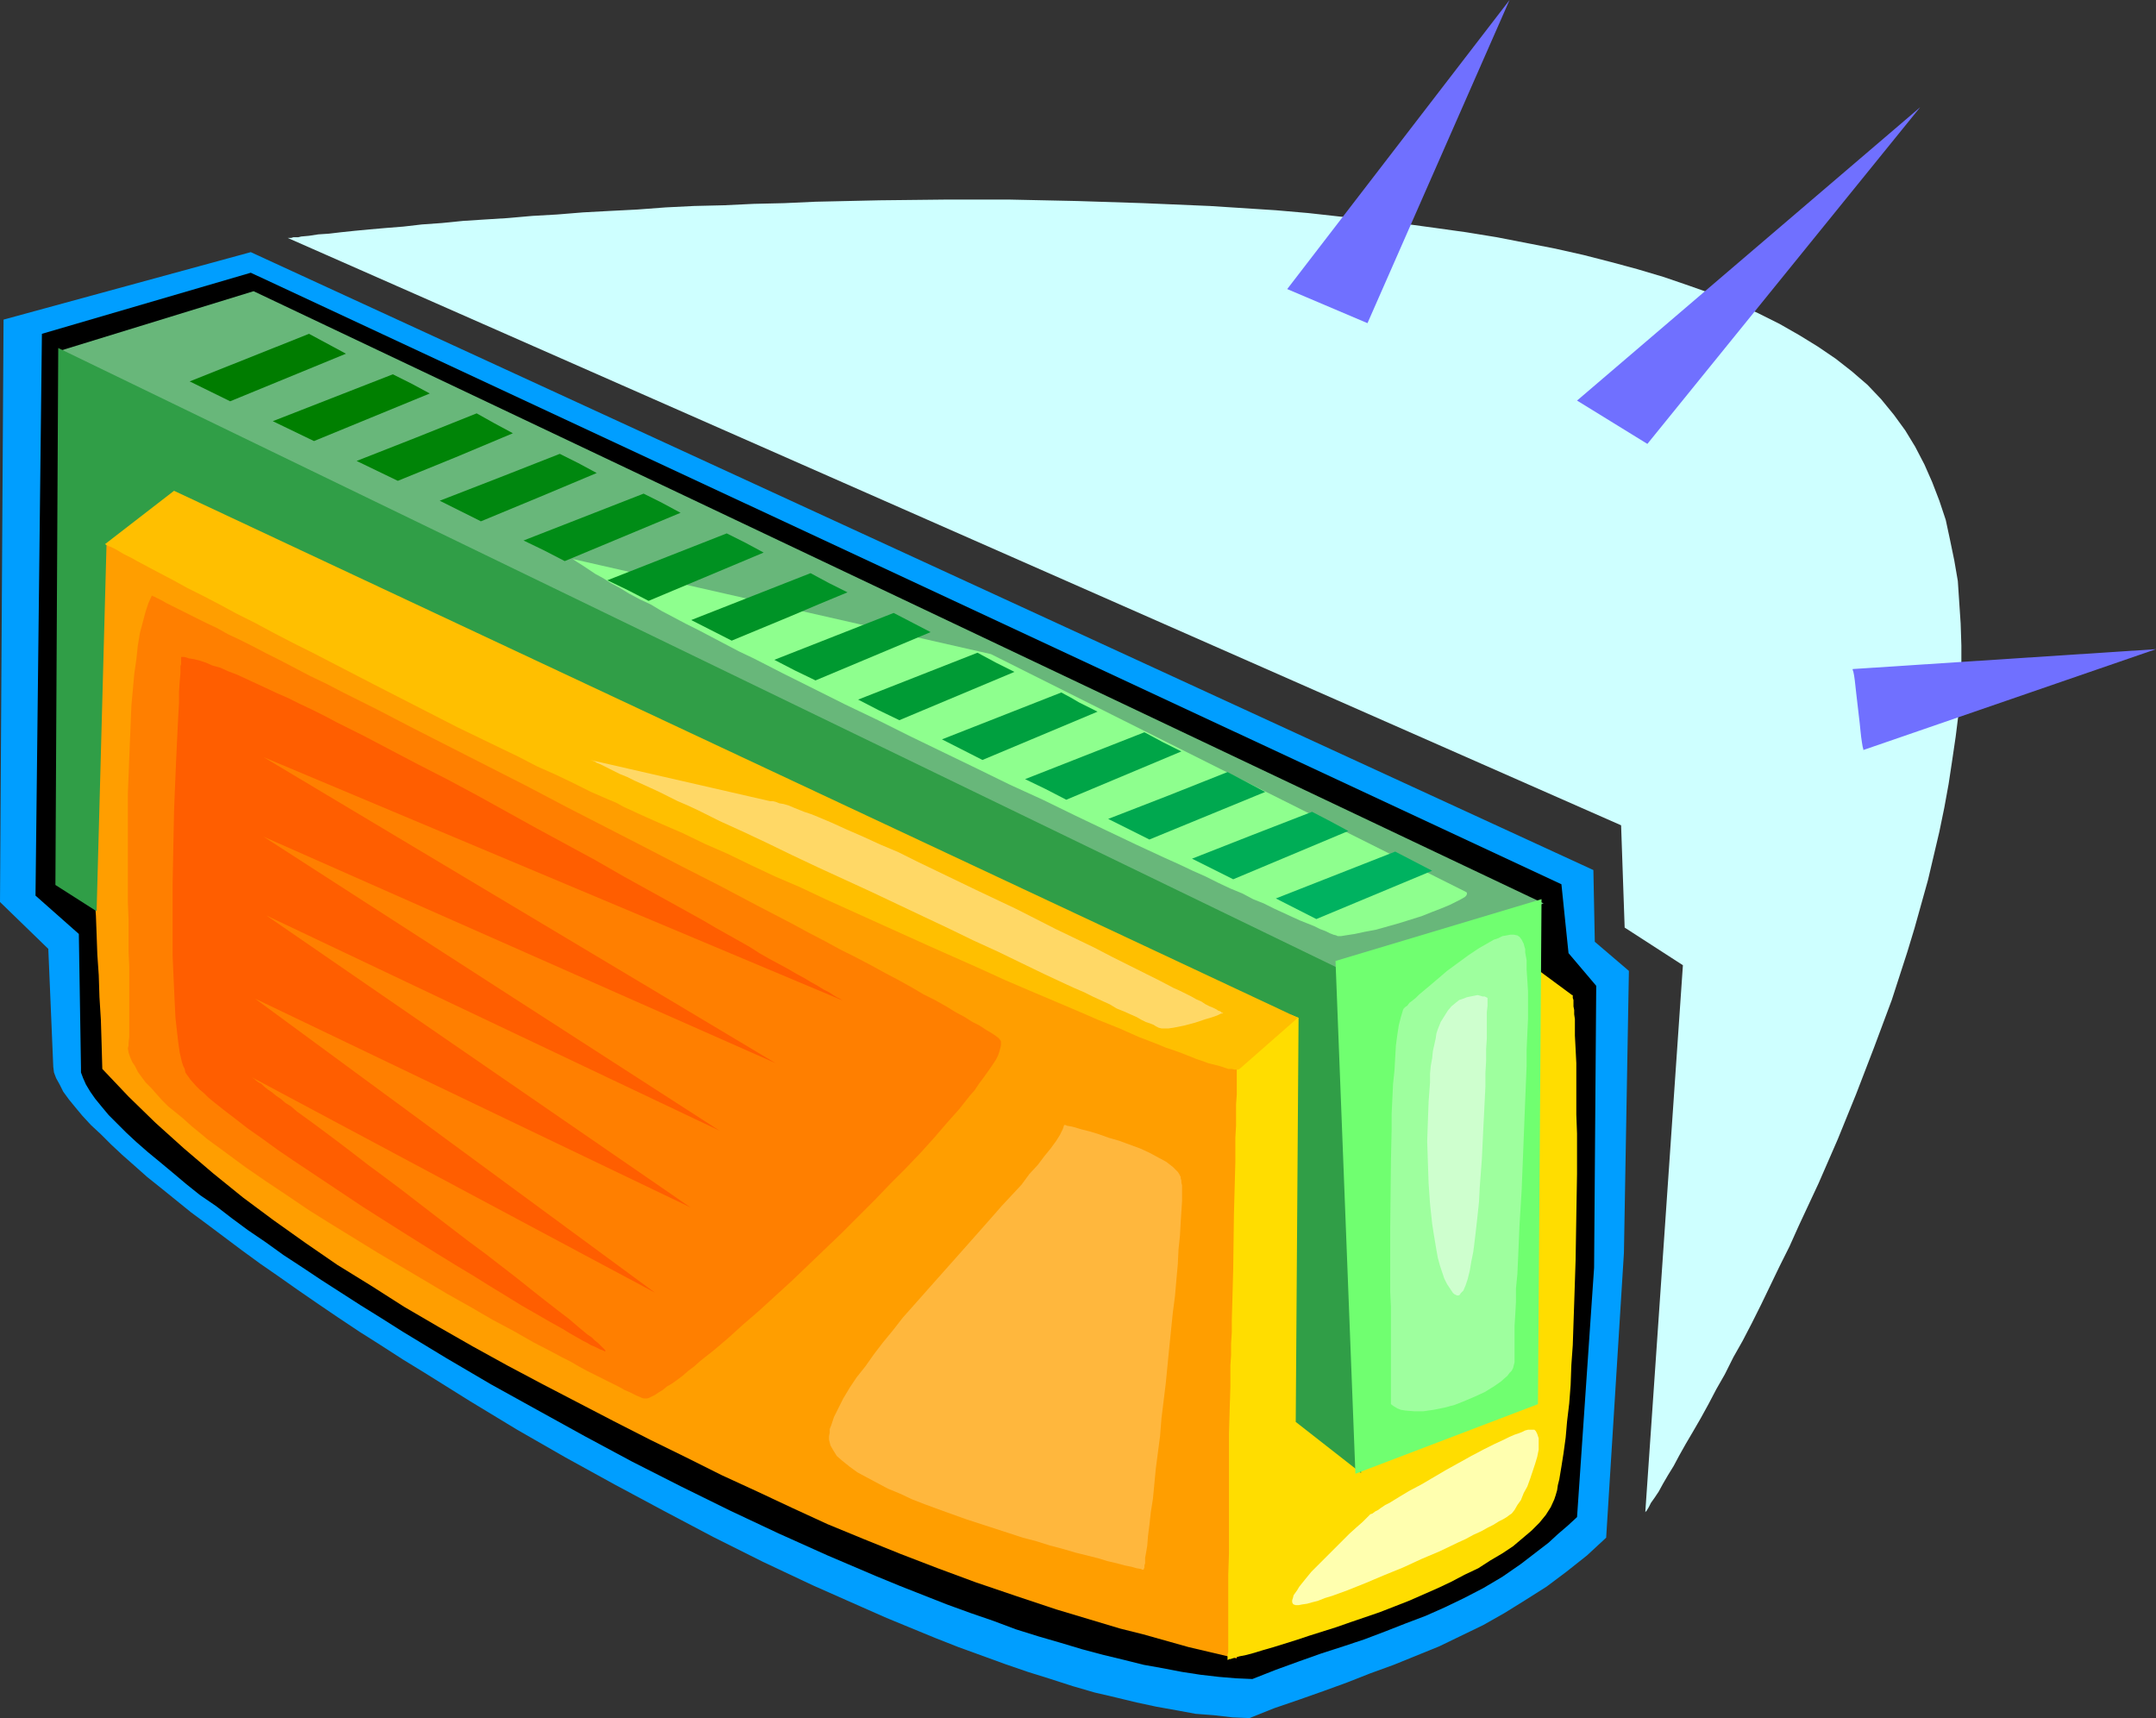
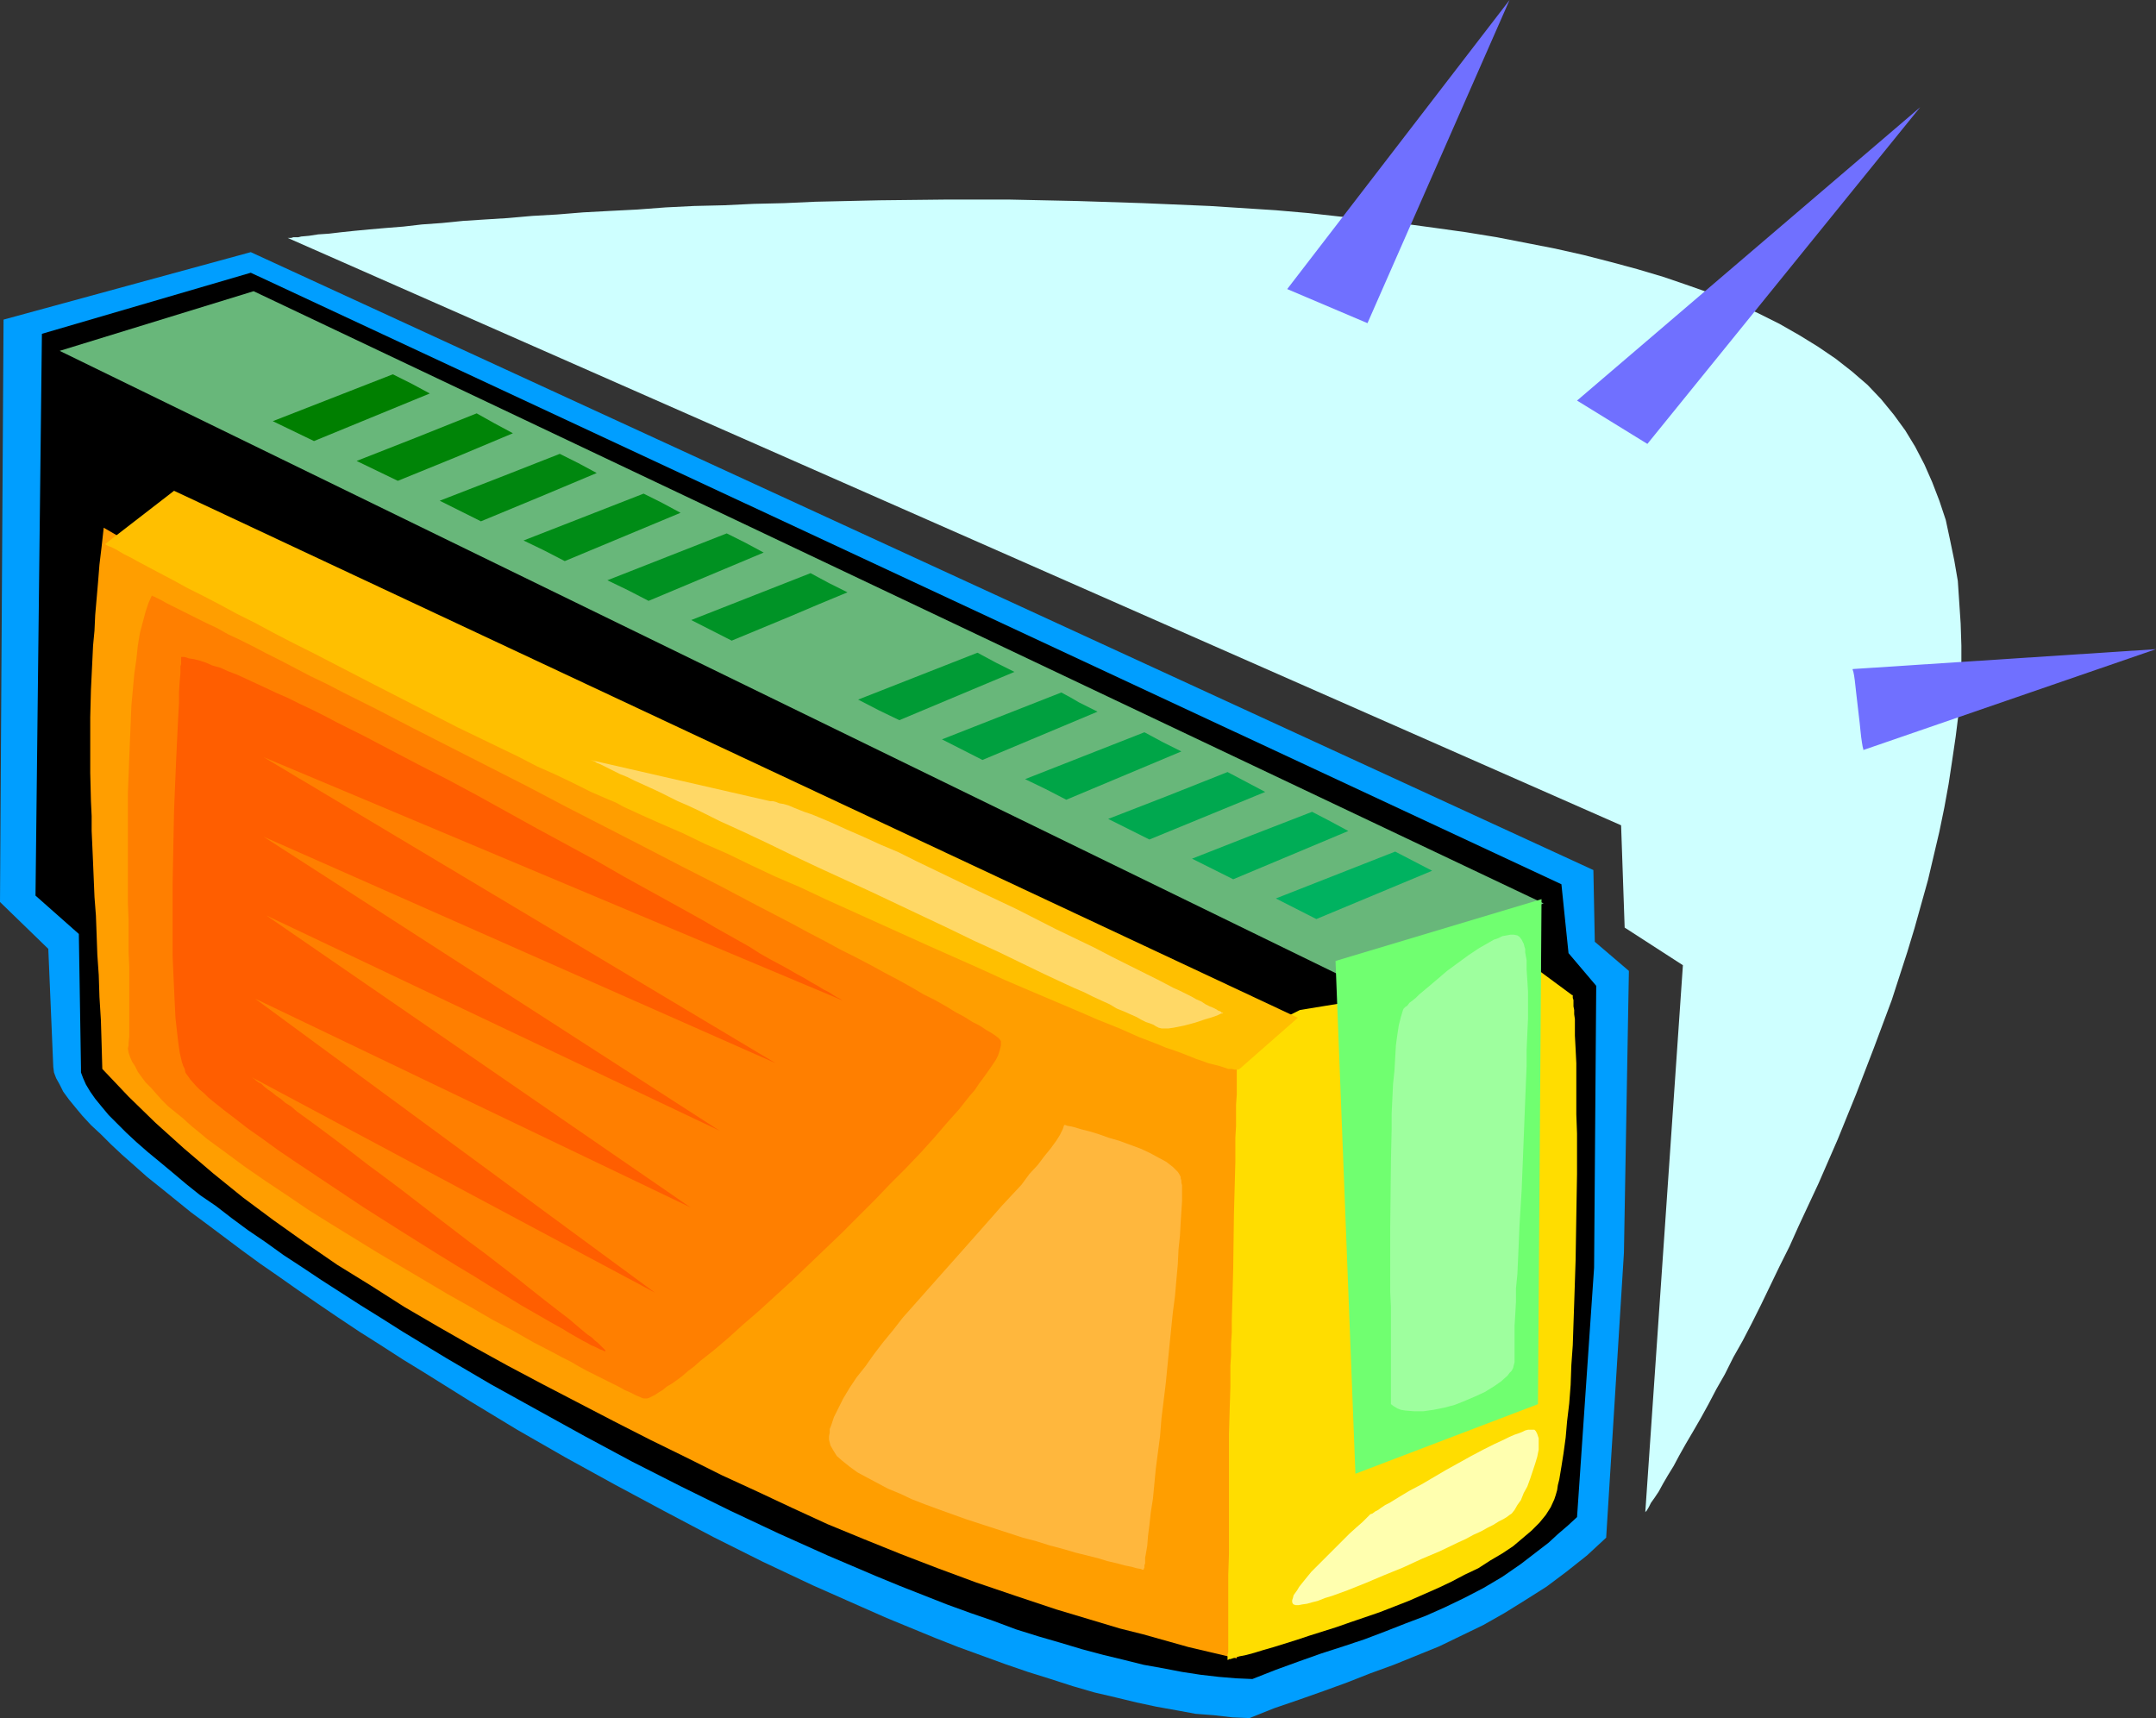
<svg xmlns="http://www.w3.org/2000/svg" xmlns:ns1="http://sodipodi.sourceforge.net/DTD/sodipodi-0.dtd" xmlns:ns2="http://www.inkscape.org/namespaces/inkscape" version="1.0" width="129.766mm" height="103.402mm" id="svg34" ns1:docname="Harmonica 3.wmf">
  <rect width="100%" height="100%" fill="#333333" stroke="none" />
  <ns1:namedview id="namedview34" pagecolor="#ffffff" bordercolor="#000000" borderopacity="0.25" ns2:showpageshadow="2" ns2:pageopacity="0.0" ns2:pagecheckerboard="0" ns2:deskcolor="#d1d1d1" ns2:document-units="mm" />
  <defs id="defs1">
    <pattern id="WMFhbasepattern" patternUnits="userSpaceOnUse" width="6" height="6" x="0" y="0" />
  </defs>
  <path style="fill:#009eff;fill-opacity:1;fill-rule:evenodd;stroke:none" d="M 0.808,72.702 57.045,57.354 362.468,197.91 l 0.323,16.317 7.757,6.624 -1.131,64.139 -4.04,64.785 -4.363,4.039 -4.686,3.716 -4.525,3.393 -4.848,3.07 -4.686,2.908 -4.848,2.747 -5.01,2.423 -5.01,2.423 -5.171,2.1 -5.171,2.1 -5.333,1.939 -5.333,2.1 -5.333,1.939 -5.494,1.939 -5.656,1.939 -5.656,2.262 -3.878,-0.162 -4.202,-0.485 -4.202,-0.323 -4.363,-0.808 -4.525,-0.808 -4.525,-0.969 -4.686,-1.131 -4.848,-1.131 -5.01,-1.454 -5.01,-1.616 -5.171,-1.616 -5.171,-1.777 -5.333,-1.939 -5.333,-1.939 -5.333,-2.1 -5.494,-2.262 -5.494,-2.262 -5.494,-2.423 -11.312,-5.008 -11.312,-5.331 -11.312,-5.655 -11.312,-5.978 -11.15,-5.978 -11.15,-6.139 -10.989,-6.301 -10.666,-6.462 -10.342,-6.462 -5.01,-3.07 -5.01,-3.231 -4.848,-3.07 -4.848,-3.231 -4.525,-3.07 -4.686,-3.231 -4.363,-3.07 -4.202,-2.908 -4.202,-3.07 -3.878,-2.908 -3.878,-2.908 -3.717,-2.747 -3.394,-2.747 -3.394,-2.747 -3.232,-2.585 -2.909,-2.585 -2.747,-2.423 -2.586,-2.423 -2.262,-2.262 -2.262,-2.1 -1.939,-2.1 -1.616,-1.939 -1.454,-1.777 -1.293,-1.777 -0.808,-1.616 -0.808,-1.454 -0.485,-1.292 -0.162,-1.292 L 10.989,215.843 0,205.18 Z" id="path1" />
  <path style="fill:#000000;fill-opacity:1;fill-rule:evenodd;stroke:none" d="M 9.534,75.933 57.045,62.039 355.196,201.141 l 1.616,15.671 6.302,7.432 -0.485,64.139 -3.878,56.707 -2.101,1.939 -2.262,1.939 -2.101,1.939 -2.101,1.616 -4.202,3.231 -4.202,2.908 -4.363,2.585 -4.363,2.262 -4.363,2.1 -4.363,1.939 -4.686,1.777 -4.525,1.777 -4.686,1.777 -4.848,1.616 -5.01,1.616 -5.01,1.777 -5.333,1.939 -5.333,2.1 -3.717,-0.162 -3.878,-0.323 -4.202,-0.485 -4.202,-0.646 -4.202,-0.808 -4.525,-0.808 -4.525,-1.131 -4.686,-1.131 -4.848,-1.292 -4.848,-1.454 -5.01,-1.454 -5.171,-1.616 -5.171,-1.939 -5.171,-1.777 -5.333,-1.939 -5.333,-2.1 -5.333,-2.1 -5.494,-2.262 -10.989,-4.685 -11.15,-5.008 -10.989,-5.17 -11.15,-5.493 -11.15,-5.655 -10.827,-5.816 -10.827,-5.978 -10.504,-5.816 -10.181,-5.978 -9.858,-5.978 -4.848,-3.07 -4.686,-2.908 -4.525,-2.908 -4.525,-2.908 -4.363,-2.908 -4.202,-2.747 -4.04,-2.908 -4.04,-2.747 -3.717,-2.747 -3.555,-2.747 -3.555,-2.423 -3.232,-2.585 -3.07,-2.585 -2.909,-2.423 -2.747,-2.262 -2.586,-2.262 -2.262,-2.1 -2.101,-2.1 -1.939,-1.939 -1.616,-1.939 -1.454,-1.777 -1.131,-1.616 -0.97,-1.616 -0.646,-1.454 -0.485,-1.292 v -1.131 l -0.485,-30.373 -9.858,-8.724 z" id="path2" />
  <path style="fill:#ff9e00;fill-opacity:1;fill-rule:evenodd;stroke:none" d="m 23.594,120.039 -0.485,4.362 -0.485,4.039 -0.323,4.039 -0.323,3.716 -0.323,3.716 -0.162,3.554 -0.323,3.393 -0.162,3.393 -0.323,6.624 -0.162,6.301 v 6.139 6.462 l 0.162,6.462 0.162,3.393 v 3.393 l 0.162,3.554 0.162,3.716 0.162,3.877 0.162,3.877 0.323,4.201 0.162,4.362 0.162,4.524 0.323,4.685 0.162,5.008 0.323,5.17 0.162,5.331 0.162,5.816 5.979,6.301 6.141,5.978 6.464,5.816 6.626,5.655 6.787,5.493 6.949,5.17 7.272,5.17 7.272,5.008 7.595,4.685 7.595,4.847 7.757,4.524 7.918,4.524 7.918,4.362 7.918,4.201 16.16,8.401 8.242,4.201 8.242,4.039 8.08,4.039 8.08,3.716 7.918,3.716 8.08,3.716 8.242,3.393 8.403,3.393 8.403,3.231 8.726,3.231 9.05,3.07 9.211,3.07 4.848,1.454 4.848,1.454 4.848,1.454 5.171,1.292 5.171,1.454 5.171,1.454 5.494,1.292 5.494,1.292 -0.485,-8.886 -0.323,-8.563 -0.162,-8.401 -0.162,-8.401 v -8.24 l 0.162,-8.563 0.162,-8.563 0.323,-8.886 3.878,-77.872 h -0.162 l -0.485,-0.162 -0.646,-0.323 -0.97,-0.323 -1.131,-0.485 -1.454,-0.485 -1.778,-0.646 -1.939,-0.808 -2.101,-0.808 -2.424,-0.969 -2.586,-0.969 -2.909,-0.969 -3.07,-1.292 -1.454,-0.646 -1.616,-0.485 -3.394,-1.292 -3.555,-1.454 -3.878,-1.454 -3.878,-1.454 -4.04,-1.616 -4.04,-1.616 -4.363,-1.616 -4.525,-1.777 -4.525,-1.777 -4.686,-1.777 -4.848,-1.939 -4.848,-1.939 -5.01,-1.939 -5.171,-1.939 -10.342,-4.201 -10.504,-4.362 -10.827,-4.362 -10.989,-4.362 -21.978,-9.047 -10.989,-4.685 -10.827,-4.524 -10.666,-4.685 -10.504,-4.524 -10.181,-4.685 -5.01,-2.1 -4.848,-2.262 -4.686,-2.262 -4.686,-2.1 -4.525,-2.1 -4.363,-2.1 -4.202,-2.1 -4.202,-2.1 -3.878,-1.939 -3.878,-1.939 -3.717,-1.939 -3.394,-1.939 -3.394,-1.777 z" id="path3" />
  <path style="fill:#68b77a;fill-opacity:1;fill-rule:evenodd;stroke:none" d="M 13.574,79.81 304.131,221.498 351.156,205.503 57.691,66.239 Z" id="path4" />
  <path style="fill:#ffdd00;fill-opacity:1;fill-rule:evenodd;stroke:none" d="m 281.507,236.846 v 1.131 0.969 2.585 l -0.162,1.616 v 1.777 1.939 2.1 l -0.162,2.262 v 2.423 2.423 l -0.162,2.747 v 5.493 l -0.162,5.978 -0.162,5.978 -0.162,12.278 -0.162,6.139 -0.162,5.655 v 2.747 l -0.162,2.585 v 2.585 l -0.162,2.423 v 4.847 l -0.162,5.17 -0.162,5.493 v 5.493 11.148 10.663 l -0.162,4.847 v 13.733 1.454 2.262 l -0.162,0.646 v 0.969 0.162 0 h 0.162 l 0.162,-0.162 h 0.323 l 0.97,-0.323 1.131,-0.323 1.616,-0.323 1.778,-0.485 2.101,-0.646 2.262,-0.646 2.586,-0.808 2.586,-0.808 2.909,-0.969 3.07,-0.969 3.07,-0.969 3.232,-1.131 6.626,-2.262 6.626,-2.585 6.626,-2.908 3.07,-1.454 3.07,-1.616 3.07,-1.454 2.747,-1.777 2.747,-1.616 2.424,-1.616 2.101,-1.777 2.101,-1.777 1.778,-1.777 1.454,-1.777 1.131,-1.777 0.808,-1.777 0.323,-0.969 0.323,-1.131 0.162,-1.131 0.323,-1.292 0.485,-2.908 0.485,-3.07 0.485,-3.554 0.323,-3.716 0.485,-4.039 0.323,-4.201 0.162,-4.524 0.323,-4.524 0.162,-4.847 0.162,-4.685 0.323,-9.855 0.162,-10.017 0.162,-9.532 v -9.209 l -0.162,-4.362 v -4.201 -3.877 -3.554 l -0.162,-3.231 -0.162,-3.07 v -2.585 -1.131 l -0.162,-1.131 v -0.969 l -0.162,-0.808 v -0.808 -0.646 l -0.162,-0.485 v -0.323 -0.323 h -0.162 l -7.434,-5.493 -54.459,8.886 z" id="path5" />
-   <path style="fill:#309e47;fill-opacity:1;fill-rule:evenodd;stroke:none" d="m 21.978,207.281 -9.373,-5.978 0.646,-122.139 293.465,142.172 2.909,113.738 -14.867,-11.632 0.646,-91.927 -271.164,-107.922 z" id="path6" />
  <path style="fill:#70ff70;fill-opacity:1;fill-rule:evenodd;stroke:none" d="m 303.808,218.59 4.525,116.646 41.531,-15.833 0.808,-114.869 z" id="path7" />
  <path style="fill:#ffbf00;fill-opacity:1;fill-rule:evenodd;stroke:none" d="M 39.592,111.637 23.917,123.754 v 0 l 0.162,0.162 0.323,0.162 0.323,0.162 0.485,0.162 0.646,0.323 0.646,0.323 0.808,0.485 0.808,0.485 0.97,0.485 0.97,0.485 1.131,0.646 2.424,1.292 2.747,1.454 3.07,1.616 3.232,1.777 3.555,1.777 3.717,1.939 3.878,2.1 4.202,2.1 4.202,2.262 4.363,2.262 4.525,2.262 4.686,2.423 9.373,4.847 18.907,9.694 4.686,2.262 4.686,2.262 4.363,2.1 4.363,2.262 4.363,1.939 4.04,1.939 3.878,1.939 3.717,1.616 1.939,0.808 1.778,0.969 2.101,0.969 2.101,0.969 4.363,1.939 4.848,2.1 5.01,2.423 5.171,2.262 5.333,2.585 5.494,2.585 5.656,2.423 5.818,2.747 11.797,5.331 11.797,5.331 11.635,5.17 5.656,2.585 5.656,2.423 5.333,2.262 5.333,2.262 4.848,2.1 4.848,1.939 4.363,1.939 2.101,0.808 2.101,0.808 1.939,0.808 1.939,0.646 1.778,0.646 1.616,0.646 1.616,0.646 1.454,0.485 1.293,0.485 1.293,0.323 1.293,0.323 0.97,0.323 0.97,0.323 h 0.808 l 0.646,0.162 h 0.485 0.323 l 0.323,-0.162 13.251,-11.632 z" id="path8" />
-   <path style="fill:#8eff8e;fill-opacity:1;fill-rule:evenodd;stroke:none" d="m 130.249,127.147 95.182,21.649 108.11,54.122 0.162,0.162 v 0.162 0.162 l -0.162,0.323 -0.323,0.323 -1.131,0.646 -0.646,0.323 -1.616,0.808 -1.939,0.808 -2.101,0.808 -2.424,0.969 -5.171,1.616 -5.171,1.454 -2.586,0.485 -2.262,0.485 -2.101,0.323 -0.97,0.162 h -0.808 l -0.323,-0.162 -0.646,-0.162 -0.808,-0.323 -0.97,-0.485 -1.293,-0.485 -1.293,-0.646 -1.616,-0.646 -1.616,-0.646 -1.778,-0.808 -2.101,-0.969 -2.101,-0.969 -2.262,-1.131 -2.424,-0.969 -2.424,-1.292 -2.747,-1.131 -2.747,-1.292 -2.909,-1.454 -2.909,-1.292 -3.07,-1.454 -3.232,-1.454 -6.626,-3.07 -6.787,-3.231 -7.11,-3.393 -7.272,-3.554 -7.434,-3.393 -7.595,-3.716 -15.029,-7.27 -7.434,-3.716 -7.434,-3.554 -7.11,-3.554 -7.11,-3.554 -6.626,-3.393 -3.394,-1.616 -6.141,-3.231 -3.07,-1.616 -2.909,-1.454 -2.747,-1.454 -2.747,-1.454 -2.424,-1.454 -2.424,-1.131 -2.424,-1.292 -2.101,-1.292 -2.101,-1.131 -1.778,-1.131 -1.778,-0.969 -1.454,-0.969 -1.454,-0.969 -1.293,-0.808 z" id="path9" />
-   <path style="fill:#007c00;fill-opacity:1;fill-rule:evenodd;stroke:none" d="m 43.147,86.757 9.211,4.524 26.341,-10.824 -8.403,-4.524 z" id="path10" />
  <path style="fill:#007f00;fill-opacity:1;fill-rule:evenodd;stroke:none" d="m 62.054,95.805 9.373,4.524 26.341,-10.824 -4.202,-2.262 -4.202,-2.1 z" id="path11" />
  <path style="fill:#008407;fill-opacity:1;fill-rule:evenodd;stroke:none" d="m 81.123,104.852 9.373,4.524 13.09,-5.331 13.09,-5.493 -4.202,-2.262 -4.04,-2.262 -13.736,5.493 z" id="path12" />
  <path style="fill:#00870f;fill-opacity:1;fill-rule:evenodd;stroke:none" d="m 100.03,113.899 9.373,4.685 13.251,-5.493 13.09,-5.493 -4.202,-2.262 -4.202,-2.1 -13.574,5.331 z" id="path13" />
  <path style="fill:#008c16;fill-opacity:1;fill-rule:evenodd;stroke:none" d="m 119.099,122.947 4.686,2.262 4.686,2.423 26.341,-10.986 -4.202,-2.262 -4.202,-2.1 z" id="path14" />
  <path style="fill:#009121;fill-opacity:1;fill-rule:evenodd;stroke:none" d="m 138.168,131.994 4.686,2.262 4.686,2.423 26.179,-10.986 -4.202,-2.262 -4.202,-2.1 -13.574,5.331 z" id="path15" />
  <path style="fill:#009326;fill-opacity:1;fill-rule:evenodd;stroke:none" d="m 157.237,141.041 9.211,4.685 13.251,-5.493 6.464,-2.747 6.626,-2.747 -4.202,-2.1 -4.202,-2.262 z" id="path16" />
-   <path style="fill:#009930;fill-opacity:1;fill-rule:evenodd;stroke:none" d="m 176.144,150.089 4.686,2.423 4.686,2.262 13.09,-5.493 13.09,-5.493 -4.04,-2.1 -4.363,-2.262 -13.574,5.331 z" id="path17" />
  <path style="fill:#009b35;fill-opacity:1;fill-rule:evenodd;stroke:none" d="m 195.213,159.136 4.686,2.423 4.686,2.262 13.09,-5.493 13.09,-5.493 -4.202,-2.1 -4.202,-2.262 -13.574,5.331 z" id="path18" />
  <path style="fill:#00a03f;fill-opacity:1;fill-rule:evenodd;stroke:none" d="m 214.281,168.183 9.211,4.685 13.09,-5.493 13.09,-5.493 -4.202,-2.1 -1.939,-1.131 -2.101,-1.131 z" id="path19" />
  <path style="fill:#00a547;fill-opacity:1;fill-rule:evenodd;stroke:none" d="m 233.189,177.231 4.686,2.262 4.686,2.423 13.09,-5.493 13.09,-5.493 -4.202,-2.1 -4.202,-2.262 -13.574,5.331 z" id="path20" />
  <path style="fill:#00a84f;fill-opacity:1;fill-rule:evenodd;stroke:none" d="m 252.096,186.278 9.373,4.685 26.341,-10.824 -8.565,-4.524 -13.413,5.331 z" id="path21" />
  <path style="fill:#00ad56;fill-opacity:1;fill-rule:evenodd;stroke:none" d="m 271.164,195.325 9.373,4.685 13.09,-5.493 13.09,-5.493 -4.202,-2.262 -4.04,-2.1 -13.736,5.331 z" id="path22" />
  <path style="fill:#00b260;fill-opacity:1;fill-rule:evenodd;stroke:none" d="m 290.233,204.372 9.211,4.685 26.341,-10.986 -8.403,-4.362 z" id="path23" />
  <path style="fill:#ff7f00;fill-opacity:1;fill-rule:evenodd;stroke:none" d="m 34.582,135.387 v 0.162 l 0.485,0.162 0.646,0.323 0.97,0.485 1.131,0.646 1.293,0.646 1.616,0.808 1.939,0.969 1.939,0.969 2.262,1.131 2.424,1.131 2.586,1.454 2.747,1.292 2.909,1.454 3.07,1.616 3.232,1.616 3.394,1.777 3.394,1.777 3.717,1.777 3.717,1.939 3.878,1.939 3.878,1.939 4.04,2.1 4.04,2.1 8.565,4.362 8.565,4.362 8.888,4.524 8.888,4.685 17.614,9.047 8.726,4.524 8.565,4.362 8.242,4.362 4.04,2.1 4.04,2.1 3.878,2.1 3.717,1.939 3.555,1.939 3.555,1.777 3.394,1.777 3.232,1.777 3.07,1.616 2.909,1.616 2.747,1.616 2.586,1.292 2.586,1.454 2.101,1.292 2.101,1.131 1.778,1.131 1.616,0.808 1.454,0.969 1.131,0.646 0.97,0.646 0.646,0.485 0.323,0.323 0.323,0.485 v 0.485 0.485 l -0.162,0.646 -0.162,0.646 -0.323,0.969 -0.485,0.969 -0.646,0.969 -0.646,0.969 -0.808,1.131 -0.808,1.131 -0.97,1.292 -0.97,1.454 -1.131,1.292 -2.424,3.07 -2.747,3.07 -2.909,3.393 -3.07,3.393 -3.394,3.554 -3.555,3.554 -3.555,3.716 -7.434,7.432 -7.757,7.432 -3.717,3.554 -3.717,3.393 -3.717,3.393 -3.555,3.07 -3.394,3.07 -3.232,2.747 -3.07,2.423 -1.454,1.292 -1.293,0.969 -1.293,1.131 -1.293,0.969 -1.131,0.808 -1.131,0.646 -0.97,0.808 -0.808,0.485 -0.97,0.646 -0.646,0.323 -0.646,0.323 -0.485,0.162 h -0.485 -0.323 l -0.485,-0.162 -0.323,-0.162 -0.808,-0.323 -0.646,-0.323 -0.97,-0.485 -1.131,-0.485 -1.131,-0.646 -1.293,-0.646 -1.293,-0.646 -1.616,-0.808 -1.616,-0.808 -1.616,-0.808 -1.778,-0.969 -1.939,-1.131 -1.939,-0.969 -2.101,-1.131 -4.363,-2.262 -4.525,-2.585 -4.848,-2.585 -5.01,-2.908 -5.171,-2.908 -5.171,-3.07 -10.666,-6.301 -10.504,-6.462 -5.171,-3.231 -5.01,-3.393 -4.848,-3.231 -4.686,-3.231 -4.363,-3.231 -4.202,-3.07 -1.939,-1.616 -1.778,-1.454 -1.778,-1.616 -1.778,-1.454 -1.616,-1.292 -1.454,-1.454 -1.293,-1.454 -1.131,-1.292 -1.293,-1.292 -0.97,-1.292 -0.808,-1.131 -0.646,-1.292 -0.646,-0.969 -0.485,-1.131 -0.323,-0.969 -0.162,-0.969 0.162,-0.646 v -0.646 l 0.162,-1.454 v -1.939 -7.432 -3.07 -3.231 l -0.162,-3.393 v -3.716 -3.716 l -0.162,-3.877 v -8.078 -8.24 -8.563 l 0.323,-8.24 0.162,-4.039 0.162,-3.877 0.162,-3.877 0.323,-3.554 0.323,-3.554 0.485,-3.393 0.323,-3.07 0.485,-2.908 0.646,-2.423 0.646,-2.423 0.646,-1.939 z" id="path24" />
  <path style="fill:#ff5e00;fill-opacity:1;fill-rule:evenodd;stroke:none" d="m 41.208,149.442 v 0.323 0.323 0.969 l -0.162,0.485 v 0.808 0.808 l -0.162,1.777 -0.162,2.423 v 2.585 l -0.162,2.747 -0.162,3.231 -0.162,3.393 -0.162,3.393 -0.162,3.877 -0.162,3.877 -0.162,4.039 -0.162,8.24 -0.162,8.401 v 8.24 4.039 4.039 l 0.162,3.716 0.162,3.554 0.162,3.554 0.162,3.231 0.323,2.908 0.323,2.747 0.323,2.262 0.485,2.1 0.323,0.969 0.323,0.646 0.162,0.808 0.323,0.485 0.485,0.646 0.323,0.485 1.293,1.454 0.808,0.808 0.97,0.808 0.97,0.969 0.97,0.808 2.424,1.939 2.747,2.1 2.909,2.262 3.232,2.262 3.555,2.585 3.555,2.423 3.878,2.585 3.878,2.585 8.242,5.493 8.403,5.331 8.242,5.17 4.202,2.585 4.04,2.423 3.878,2.423 3.717,2.262 3.394,2.1 3.394,1.939 3.07,1.777 2.909,1.616 1.293,0.808 1.131,0.646 1.131,0.646 1.131,0.646 0.97,0.485 0.808,0.485 0.808,0.323 0.646,0.323 0.646,0.323 0.485,0.162 0.323,0.162 0.323,0.162 v 0 -0.162 -0.162 l -0.323,-0.323 -0.323,-0.323 -0.485,-0.485 -0.485,-0.485 -0.808,-0.646 -0.646,-0.646 -0.97,-0.646 -0.97,-0.808 -0.97,-0.808 -1.131,-0.969 -1.131,-0.969 -2.747,-2.1 -2.909,-2.262 -3.07,-2.423 -3.232,-2.585 -3.555,-2.747 -3.555,-2.747 -3.717,-2.747 -7.595,-5.816 -7.757,-5.978 -3.878,-2.908 -3.717,-2.747 -3.555,-2.747 -3.394,-2.585 -3.232,-2.423 -3.07,-2.262 -2.909,-2.1 -1.293,-1.131 -1.293,-0.808 -1.131,-0.969 -0.97,-0.646 -0.97,-0.808 -0.97,-0.646 -0.808,-0.646 -0.646,-0.646 -0.646,-0.323 -0.646,-0.485 -0.323,-0.323 -0.323,-0.162 -0.162,-0.162 v 0 L 148.995,294.038 58.014,227.152 157.075,274.651 60.6,208.25 163.701,257.202 59.954,190.317 176.467,241.854 59.954,172.222 191.819,227.637 v 0 l -0.323,-0.162 -0.485,-0.323 -0.646,-0.323 -0.808,-0.485 -0.97,-0.646 -1.293,-0.646 -1.293,-0.808 -1.454,-0.808 -1.616,-0.969 -1.778,-0.969 -1.939,-1.131 -2.101,-1.131 -2.101,-1.131 -2.262,-1.292 -2.262,-1.454 -2.586,-1.454 -2.586,-1.454 -2.586,-1.454 -2.747,-1.616 -5.818,-3.231 -6.141,-3.393 -6.141,-3.393 -6.464,-3.716 -13.413,-7.27 -13.413,-7.432 -6.626,-3.554 -6.626,-3.393 -6.464,-3.393 -6.141,-3.231 -6.141,-3.07 -2.747,-1.454 -2.909,-1.454 -2.747,-1.292 -2.586,-1.292 -2.586,-1.131 -2.424,-1.131 -2.424,-1.131 -2.101,-0.969 -2.101,-0.969 -2.101,-0.808 -1.778,-0.808 -1.778,-0.485 -1.454,-0.646 -1.454,-0.485 -1.293,-0.323 -1.131,-0.162 -0.97,-0.323 z" id="path25" />
  <path style="fill:#ffb73d;fill-opacity:1;fill-rule:evenodd;stroke:none" d="m 242.077,255.91 h 0.162 0.162 l 0.323,0.162 0.97,0.162 0.646,0.162 1.616,0.485 1.939,0.485 2.101,0.646 2.262,0.808 2.262,0.646 4.848,1.777 2.101,0.969 2.101,1.131 1.778,0.969 1.454,1.131 0.646,0.646 0.485,0.485 0.323,0.485 0.323,0.646 v 0.323 l 0.162,0.485 v 0.485 l 0.162,0.646 v 3.554 l -0.162,2.423 -0.162,2.585 -0.162,2.908 -0.323,3.07 -0.162,3.393 -0.323,3.554 -0.323,3.716 -0.485,3.716 -0.808,7.916 -0.808,8.24 -0.97,7.916 -0.323,4.039 -0.485,3.716 -0.485,3.716 -0.323,3.393 -0.323,3.393 -0.485,3.07 -0.323,2.908 -0.323,2.585 -0.162,2.1 -0.323,1.939 -0.162,0.808 v 0.808 0.485 l -0.162,0.485 v 0.485 l -0.162,0.323 v 0.162 0 h -0.162 -0.162 l -0.323,-0.162 -0.97,-0.162 -1.131,-0.323 -1.616,-0.323 -1.778,-0.485 -2.101,-0.485 -2.101,-0.646 -2.586,-0.646 -2.586,-0.646 -2.747,-0.808 -3.07,-0.808 -3.07,-0.969 -3.07,-0.808 -6.464,-2.1 -6.464,-2.1 -6.302,-2.262 -3.07,-1.131 -2.909,-1.131 -2.747,-1.292 -2.747,-1.131 -2.424,-1.292 -2.424,-1.292 -2.101,-1.131 -1.778,-1.292 -1.616,-1.292 -1.293,-1.131 -0.808,-1.292 -0.646,-1.131 -0.162,-0.646 -0.162,-0.646 v -0.808 l 0.162,-0.808 v -0.808 l 0.323,-0.808 0.646,-1.939 0.97,-1.939 1.131,-2.262 1.454,-2.423 1.616,-2.423 1.939,-2.423 1.939,-2.747 2.101,-2.747 2.262,-2.747 2.262,-2.908 2.586,-2.908 5.01,-5.655 5.171,-5.816 5.01,-5.655 2.424,-2.747 2.262,-2.585 2.262,-2.423 2.262,-2.423 1.778,-2.423 1.939,-2.1 1.454,-1.939 1.454,-1.777 1.293,-1.777 0.808,-1.292 0.646,-1.292 0.162,-0.485 z" id="path26" />
  <path style="fill:#ffd866;fill-opacity:1;fill-rule:evenodd;stroke:none" d="m 175.174,182.239 -40.885,-9.37 h 0.162 l 0.323,0.162 0.485,0.162 0.485,0.323 0.808,0.323 0.97,0.485 0.97,0.485 1.293,0.646 1.293,0.646 1.616,0.646 1.616,0.808 1.778,0.808 1.778,0.808 2.101,0.969 1.939,0.969 2.262,1.131 2.262,0.969 2.424,1.131 4.848,2.423 5.333,2.423 5.494,2.585 5.656,2.747 5.818,2.747 11.958,5.493 11.958,5.655 5.818,2.747 5.656,2.747 5.656,2.585 5.333,2.585 5.01,2.423 2.424,1.131 2.424,1.131 2.101,0.969 2.262,0.969 1.939,0.969 2.101,0.969 1.778,0.808 1.616,0.969 1.616,0.646 1.454,0.646 1.454,0.646 1.131,0.646 0.97,0.485 0.97,0.323 0.808,0.323 0.485,0.323 0.323,0.162 0.323,0.162 0.646,0.162 h 0.646 0.97 l 1.131,-0.162 2.424,-0.485 2.424,-0.646 2.424,-0.808 1.131,-0.323 0.97,-0.323 0.808,-0.323 0.646,-0.323 h 0.323 l 0.162,-0.162 h -0.162 -0.162 l -0.323,-0.323 -0.485,-0.162 -0.485,-0.323 -0.646,-0.323 -0.808,-0.323 -0.97,-0.485 -0.97,-0.646 -1.131,-0.485 -1.131,-0.646 -1.293,-0.646 -1.293,-0.646 -1.454,-0.646 -3.07,-1.616 -3.555,-1.777 -3.555,-1.777 -3.878,-1.939 -4.04,-2.1 -4.363,-2.1 -4.363,-2.1 -8.888,-4.524 -9.211,-4.362 -9.05,-4.362 -4.363,-2.1 -4.202,-2.1 -4.202,-1.777 -3.878,-1.777 -3.717,-1.616 -3.555,-1.616 -3.07,-1.292 -1.616,-0.646 -1.454,-0.485 -2.424,-0.969 -1.131,-0.485 -1.131,-0.323 -0.97,-0.162 -0.808,-0.323 -0.646,-0.162 z" id="path27" />
  <path style="fill:#9eff9e;fill-opacity:1;fill-rule:evenodd;stroke:none" d="m 319.16,229.737 v 0 l 0.162,-0.323 0.323,-0.323 0.485,-0.323 0.485,-0.646 0.646,-0.485 0.808,-0.646 0.808,-0.808 1.939,-1.616 2.101,-1.777 2.262,-1.939 2.424,-1.777 2.424,-1.777 2.424,-1.616 2.262,-1.292 1.131,-0.646 0.97,-0.323 0.97,-0.485 0.97,-0.162 0.808,-0.162 h 0.808 l 0.808,0.162 0.485,0.323 0.485,0.646 0.323,0.646 0.162,0.323 0.162,0.646 0.162,0.485 v 0.808 l 0.323,1.777 v 2.1 l 0.162,2.423 0.162,2.585 v 6.139 l -0.162,3.554 -0.162,3.554 v 3.716 l -0.162,3.877 -0.323,8.078 -0.323,8.24 -0.323,8.078 -0.485,7.916 -0.162,3.877 -0.162,3.716 -0.162,3.554 -0.323,3.231 v 3.07 l -0.162,2.908 -0.162,2.585 v 2.262 5.17 0.323 0.485 l -0.162,0.646 -0.162,0.646 -0.323,0.646 -0.485,0.485 -0.485,0.646 -1.454,1.292 -1.616,1.131 -2.101,1.292 -2.101,0.969 -2.262,0.969 -2.424,0.969 -2.424,0.646 -2.424,0.485 -2.262,0.323 h -2.262 l -1.939,-0.162 -0.97,-0.162 -0.808,-0.323 -0.808,-0.485 -0.646,-0.485 v -0.162 -0.162 -0.969 -9.047 -2.585 -2.908 -3.07 -3.231 l -0.162,-3.393 v -7.109 -7.432 l 0.162,-15.187 0.162,-7.432 v -3.393 l 0.162,-3.393 0.162,-3.393 0.323,-3.07 0.162,-2.908 0.162,-2.747 0.323,-2.423 0.323,-2.1 0.485,-1.939 z" id="path28" />
-   <path style="fill:#ceffce;fill-opacity:1;fill-rule:evenodd;stroke:none" d="m 338.39,226.991 v 1.777 l -0.162,1.454 v 1.616 2.1 2.262 l -0.162,2.423 v 2.747 l -0.162,2.747 v 3.07 l -0.162,3.231 -0.323,6.462 -0.323,6.785 -0.485,6.462 -0.162,3.231 -0.323,3.07 -0.323,2.908 -0.323,2.747 -0.323,2.585 -0.485,2.423 -0.323,1.939 -0.485,1.939 -0.485,1.454 -0.485,1.131 -0.323,0.323 -0.323,0.323 -0.162,0.323 -0.323,0.162 h -0.323 l -0.323,-0.162 -0.323,-0.162 -0.323,-0.323 -0.646,-0.969 -0.646,-0.969 -0.646,-1.292 -0.485,-1.454 -0.485,-1.454 -0.485,-1.777 -0.323,-1.777 -0.323,-1.939 -0.323,-1.939 -0.323,-2.1 -0.485,-4.524 -0.323,-4.685 -0.162,-4.685 -0.162,-4.847 0.162,-4.685 0.162,-4.362 0.323,-4.362 v -1.939 l 0.162,-1.777 0.323,-1.777 0.162,-1.616 0.323,-1.454 0.323,-1.454 0.162,-1.131 0.323,-0.969 0.646,-1.616 0.808,-1.292 0.808,-1.292 0.808,-0.969 0.97,-0.808 0.808,-0.646 0.97,-0.323 0.808,-0.323 0.808,-0.162 0.808,-0.162 0.808,-0.162 0.646,0.162 0.485,0.162 h 0.485 l 0.323,0.162 z" id="path29" />
  <path style="fill:#ffffaf;fill-opacity:1;fill-rule:evenodd;stroke:none" d="m 311.726,344.444 v 0 l -0.162,0.162 -0.323,0.323 -0.323,0.323 -0.485,0.485 -0.485,0.485 -1.293,1.131 -1.616,1.454 -1.616,1.616 -3.555,3.554 -1.778,1.777 -1.778,1.777 -1.454,1.777 -1.293,1.616 -0.485,0.808 -0.808,1.131 -0.162,0.646 -0.162,0.485 v 0.485 l 0.162,0.323 0.162,0.162 0.485,0.162 h 0.646 l 0.808,-0.162 1.131,-0.162 1.131,-0.323 1.293,-0.323 1.616,-0.646 1.616,-0.485 1.778,-0.646 1.778,-0.646 4.04,-1.616 4.202,-1.777 4.363,-1.777 4.202,-1.939 4.202,-1.777 4.04,-1.939 1.778,-0.808 1.778,-0.969 1.778,-0.808 1.454,-0.808 1.293,-0.646 1.293,-0.808 0.97,-0.485 0.808,-0.485 0.646,-0.485 0.485,-0.323 0.646,-0.808 0.646,-1.131 0.808,-1.131 0.646,-1.616 0.808,-1.454 0.646,-1.777 1.131,-3.393 0.485,-1.616 0.323,-1.616 V 328.45 327.158 l -0.323,-0.969 -0.162,-0.323 -0.162,-0.323 -0.323,-0.323 h -0.485 -0.485 -0.485 l -0.646,0.162 -0.646,0.323 -0.808,0.323 -0.97,0.323 -1.131,0.485 -0.97,0.485 -2.424,1.131 -2.586,1.292 -2.747,1.454 -5.818,3.231 -5.494,3.231 -2.747,1.454 -2.424,1.454 -2.101,1.292 -0.97,0.485 -0.97,0.646 -0.646,0.485 -0.646,0.323 -0.646,0.485 z" id="path30" />
  <path style="fill:#ceffff;fill-opacity:1;fill-rule:evenodd;stroke:none" d="m 65.448,54.122 h 0.162 0.323 0.323 l 0.485,-0.162 h 0.485 0.646 l 0.646,-0.162 1.778,-0.162 2.101,-0.323 2.424,-0.162 2.747,-0.323 3.07,-0.323 3.394,-0.323 3.717,-0.323 4.04,-0.323 4.202,-0.485 4.525,-0.323 4.848,-0.485 5.01,-0.323 5.171,-0.323 5.494,-0.485 5.656,-0.323 5.979,-0.485 5.979,-0.323 6.302,-0.323 6.464,-0.485 6.464,-0.323 6.787,-0.162 6.787,-0.323 6.949,-0.162 7.11,-0.323 7.272,-0.162 7.272,-0.162 14.706,-0.162 h 15.029 l 15.19,0.323 15.029,0.485 15.19,0.646 15.029,0.969 7.434,0.646 7.272,0.808 7.434,0.646 7.11,0.969 7.11,0.969 6.949,0.969 6.949,1.131 6.626,1.292 6.626,1.292 6.464,1.454 6.302,1.616 5.979,1.616 5.979,1.777 5.656,1.939 5.494,1.939 5.333,2.1 5.01,2.262 4.848,2.423 4.525,2.585 4.202,2.585 4.04,2.747 3.717,2.908 3.555,3.07 3.07,3.231 2.909,3.554 2.586,3.554 2.262,3.716 2.101,4.039 1.778,4.039 1.616,4.201 1.454,4.362 0.97,4.524 0.97,4.685 0.808,4.685 0.323,4.847 0.323,4.847 0.162,5.008 v 5.008 l -0.323,5.331 -0.323,5.17 -0.646,5.17 -0.808,5.493 -0.808,5.331 -0.97,5.331 -1.131,5.493 -1.293,5.493 -1.293,5.493 -3.07,10.986 -1.616,5.331 -3.555,10.986 -4.04,10.824 -4.04,10.501 -4.202,10.34 -4.363,10.017 -2.262,4.847 -2.262,4.847 -2.101,4.685 -2.262,4.524 -2.101,4.362 -2.101,4.362 -2.101,4.201 -2.101,4.039 -2.101,3.716 -1.939,3.877 -1.939,3.393 -1.778,3.393 -1.778,3.231 -1.778,3.07 -1.616,2.747 -1.454,2.585 -1.293,2.423 -1.293,2.1 -1.131,1.939 -0.97,1.777 -0.97,1.454 -0.808,1.131 -0.485,0.969 -0.485,0.808 -0.323,0.323 v 0.162 l 8.565,-124.562 -13.251,-8.563 -0.808,-23.265 z" id="path31" />
  <path style="fill:#7070ff;fill-opacity:1;fill-rule:evenodd;stroke:none" d="M 311.08,73.509 343.4,0 292.819,65.755 Z" id="path32" />
  <path style="fill:#7070ff;fill-opacity:1;fill-rule:evenodd;stroke:none" d="m 358.752,91.119 78.053,-66.724 -62.054,76.579 z" id="path33" />
  <path style="fill:#7070ff;fill-opacity:1;fill-rule:evenodd;stroke:none" d="m 421.452,152.189 69.003,-4.524 -66.579,22.941 v -0.162 l -0.162,-0.646 -0.162,-0.969 -0.162,-1.131 -0.162,-1.454 -0.162,-1.616 -0.808,-6.947 -0.162,-1.454 -0.162,-1.454 -0.162,-1.131 -0.162,-0.808 -0.162,-0.485 z" id="path34" />
</svg>